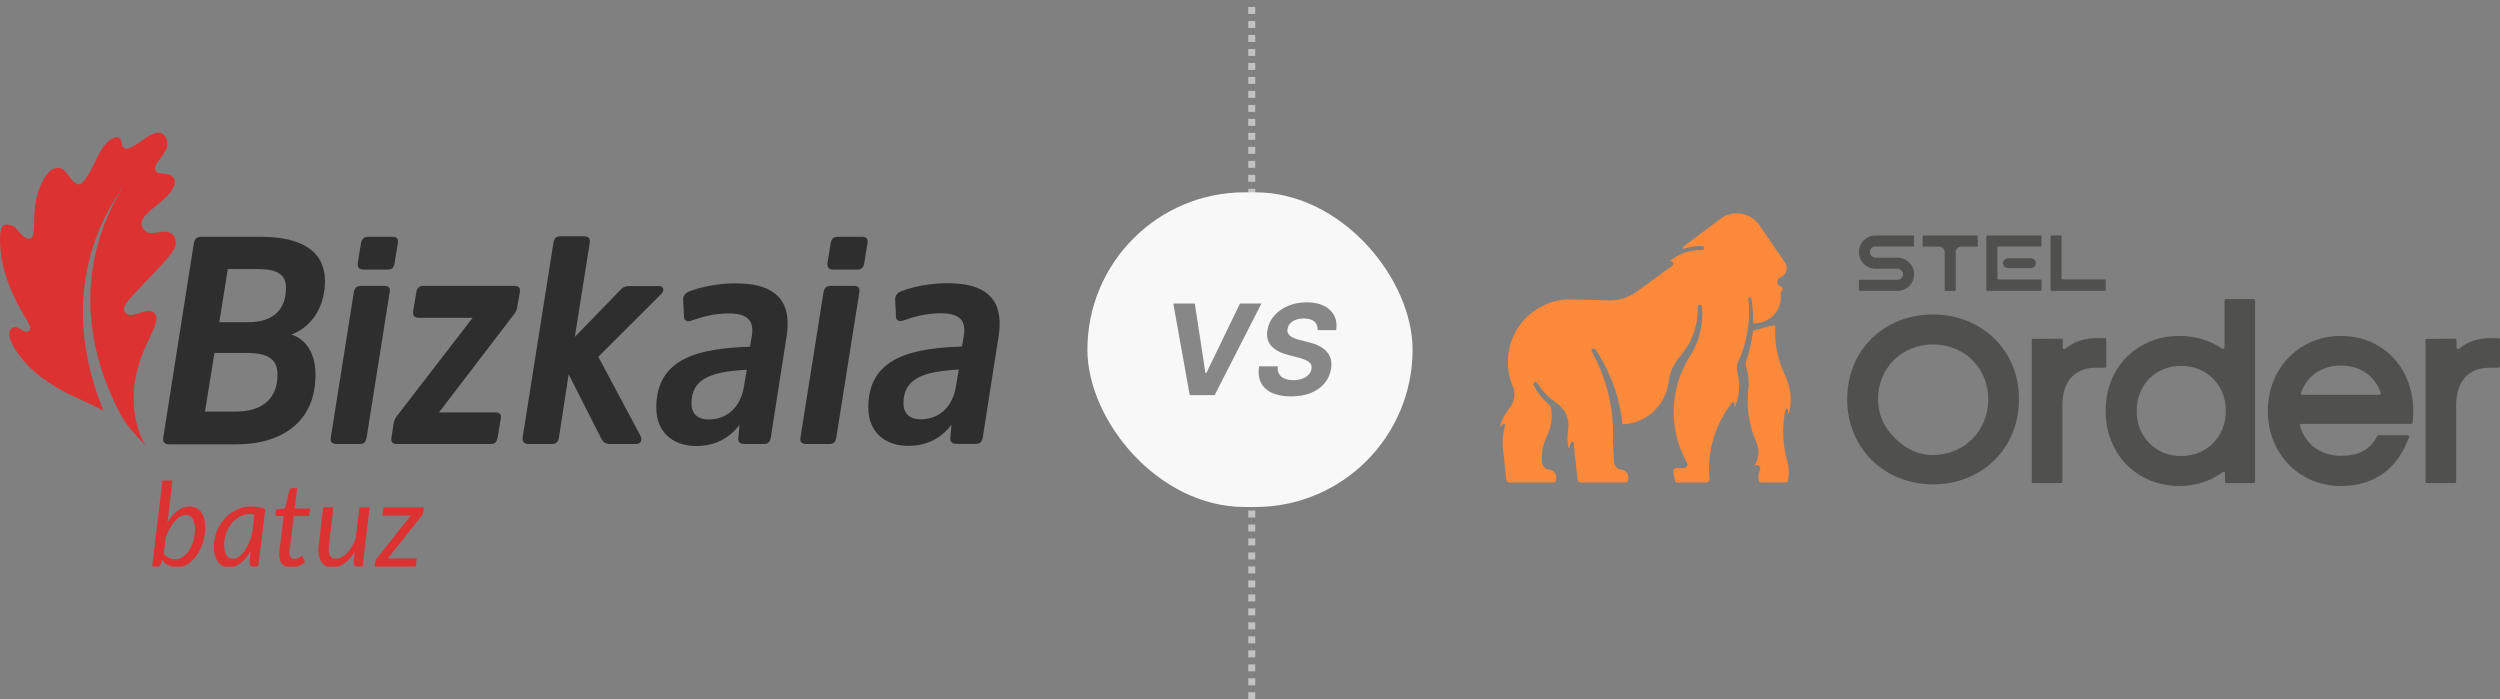
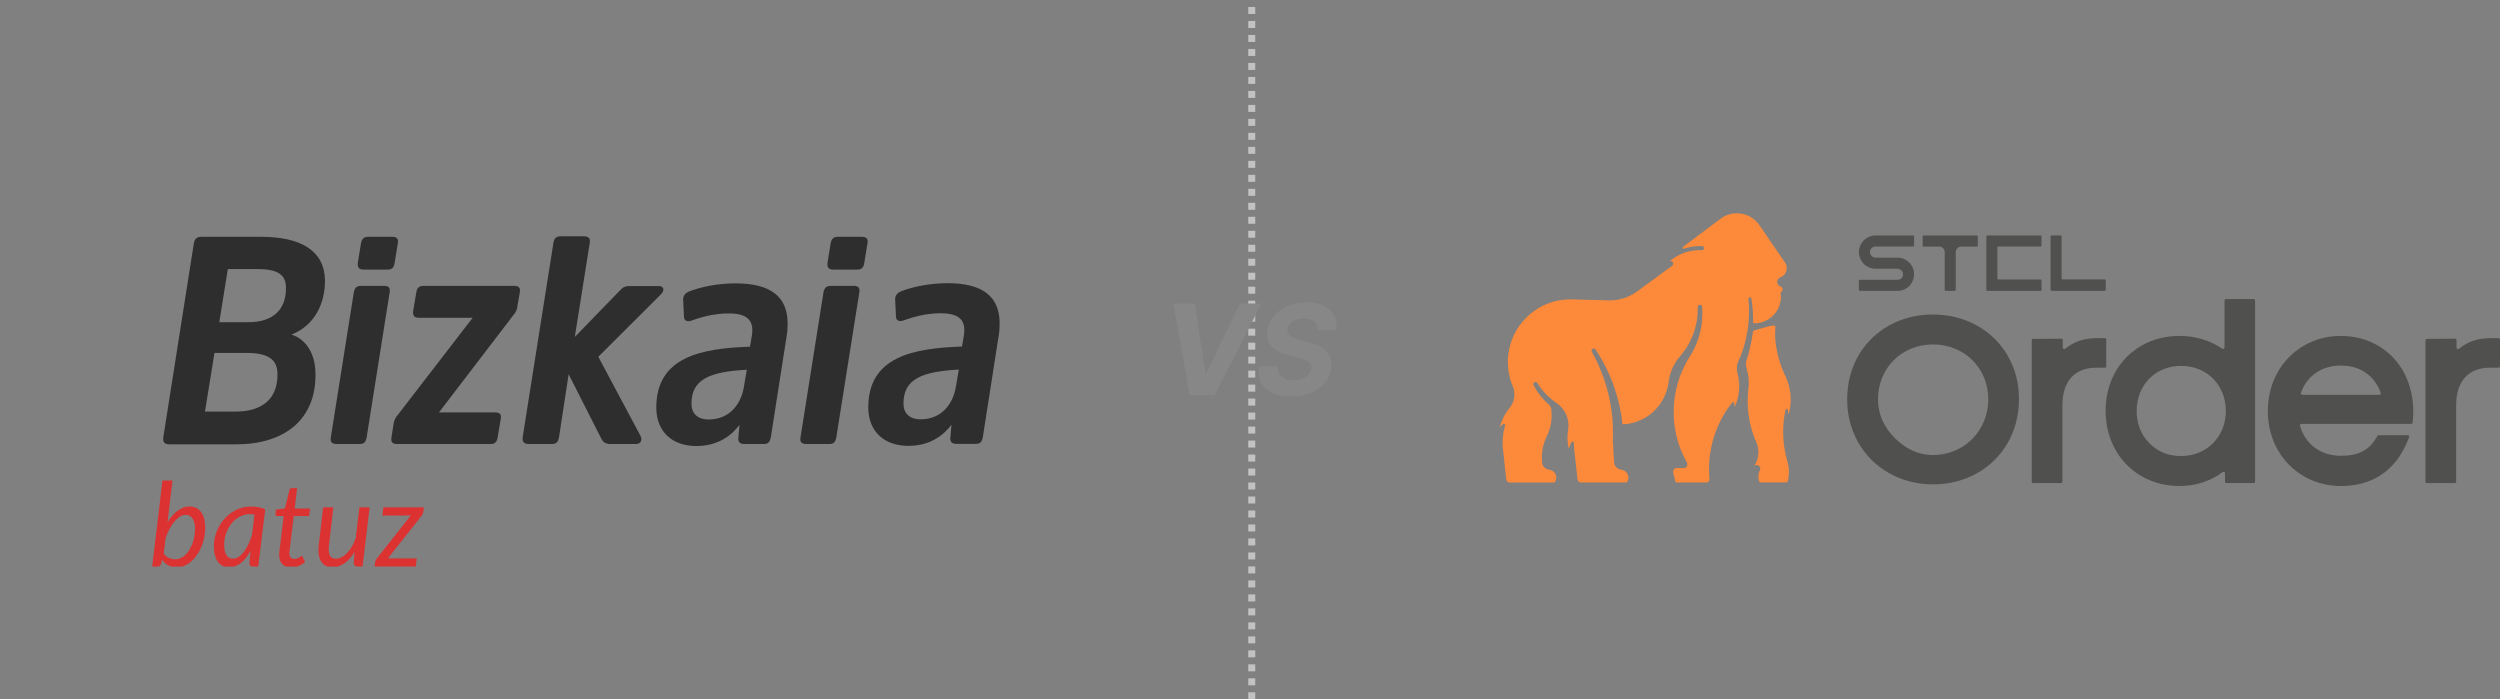
<svg xmlns="http://www.w3.org/2000/svg" width="715" height="200" viewBox="0 0 715 200" fill="none">
  <rect x="0" y="0" width="715" height="200" fill="#808080" stroke="none" />
  <g clip-path="url(#clip0_691_3159)">
    <path d="M71.159 92.14C77.451 92.14 81.884 89.112 81.788 82.191C81.741 78.394 79.167 76.953 73.59 76.953H65.153L62.722 92.14H71.159ZM67.489 117.709C74.448 117.709 79.501 114.489 79.358 106.847C79.262 102.714 76.641 100.935 70.396 100.935H61.34L58.623 117.709H67.489ZM48.517 127.081C47.087 127.081 46.515 126.505 46.706 125.063L55.429 69.647C55.667 68.301 56.239 67.725 57.669 67.725H74.638C85.936 67.725 92.752 71.618 92.942 80.028C93.038 86.517 90.178 93.005 83.362 95.697C87.222 96.898 90.13 100.695 90.225 106.751C90.464 120.064 81.312 127.081 67.489 127.081H48.517Z" fill="#2E2E2E" />
    <path d="M112.867 75.174C112.629 76.52 112.152 77.097 110.913 77.097H103.954C102.714 77.097 102.19 76.52 102.333 75.174L103.239 69.599C103.477 68.349 104.049 67.725 105.288 67.725H112.152C113.487 67.725 114.011 68.301 113.773 69.599L112.867 75.174ZM104.859 125.111C104.621 126.36 104.144 126.985 102.905 126.985H96.231C94.992 126.985 94.373 126.408 94.611 125.111L101.189 83.633C101.427 82.383 101.999 81.759 103.239 81.759H109.912C111.151 81.759 111.676 82.335 111.437 83.633L104.859 125.111Z" fill="#2E2E2E" />
    <path d="M147.95 87.67C147.902 88.68 147.33 89.545 146.758 90.218L125.546 117.949H141.61C142.849 117.949 143.469 118.478 143.231 119.728L142.325 125.111C142.087 126.36 141.61 126.985 140.371 126.985H113.582C112.247 126.985 111.723 126.408 111.961 125.111L112.581 121.073C112.724 120.16 113.201 119.295 113.725 118.718L135.175 90.891H119.779C118.539 90.891 118.015 90.314 118.158 89.016L119.064 83.633C119.207 82.383 119.874 81.759 121.113 81.759H147.044C148.379 81.759 148.903 82.335 148.665 83.633L147.95 87.67Z" fill="#2E2E2E" />
    <path d="M174.5 126.985C173.07 126.985 172.403 126.312 171.974 125.447L162.631 107.039L159.866 125.111C159.628 126.36 159.151 126.985 157.817 126.985H151.191C149.952 126.985 149.332 126.408 149.475 125.111L158.293 69.359C158.532 68.109 159.104 67.58 160.343 67.58H166.969C168.208 67.58 168.875 68.109 168.685 69.359L164.395 96.37L177.312 83.056C177.98 82.287 178.695 81.807 180.125 81.807H188.419C189.944 81.807 190.135 83.153 188.943 84.258L171.116 102.041L183.223 124.726C183.747 125.832 183.271 126.985 181.936 126.985H174.5Z" fill="#2E2E2E" />
    <path d="M213.587 105.742C203.291 106.318 197.666 108.289 197.762 115.594C197.809 118.19 199.43 119.968 202.671 119.968C208.534 119.968 211.966 115.739 212.777 110.5L213.587 105.742ZM220.451 125.111C220.213 126.36 219.736 126.985 218.497 126.985H212.872C211.633 126.985 211.108 126.408 211.156 125.399L211.49 121.506C209.345 124.39 205.484 127.562 199.192 127.562C192.089 127.562 187.847 123.332 187.704 116.94C187.466 101.945 200.717 99.638 214.493 99.157L214.969 96.37C215.827 91.756 213.921 89.641 208.391 89.641C204.054 89.641 200.383 90.746 197.571 91.756C196.475 92.092 195.569 91.659 195.617 90.506L195.378 85.604C195.378 84.594 195.998 83.825 196.999 83.393C200.336 82.047 205.388 81.038 210.346 81.038C220.403 81.038 225.122 84.835 225.265 92.236C225.265 93.438 225.218 94.784 224.979 96.129L220.451 125.111Z" fill="#2E2E2E" />
    <path d="M247.192 75.174C246.954 76.52 246.477 77.097 245.238 77.097H238.278C237.039 77.097 236.515 76.52 236.658 75.174L237.563 69.599C237.802 68.349 238.374 67.725 239.613 67.725H246.477C247.812 67.725 248.336 68.301 248.098 69.599L247.192 75.174ZM239.184 125.111C238.946 126.36 238.469 126.985 237.23 126.985H230.556C229.317 126.985 228.697 126.408 228.936 125.111L235.514 83.633C235.752 82.383 236.324 81.759 237.563 81.759H244.237C245.476 81.759 246 82.335 245.762 83.633L239.184 125.111Z" fill="#2E2E2E" />
    <path d="M274.219 105.694C263.923 106.27 258.298 108.241 258.394 115.546C258.441 118.142 260.062 119.92 263.303 119.92C269.166 119.92 272.598 115.691 273.409 110.452L274.219 105.694ZM281.083 125.063C280.845 126.312 280.368 126.937 279.129 126.937H273.504C272.265 126.937 271.74 126.36 271.788 125.351L272.122 121.458C269.977 124.342 266.116 127.514 259.824 127.514C252.721 127.514 248.479 123.284 248.336 116.892C248.098 101.897 261.349 99.59 275.125 99.109L275.601 96.322C276.459 91.708 274.553 89.593 269.023 89.593C264.686 89.593 261.015 90.698 258.203 91.708C257.107 92.044 256.201 91.611 256.249 90.458L256.01 85.556C256.01 84.546 256.63 83.777 257.631 83.345C260.968 81.999 266.02 80.99 270.978 80.99C281.035 80.99 285.754 84.787 285.897 92.188C285.897 93.39 285.85 94.736 285.611 96.081L281.083 125.063Z" fill="#2E2E2E" />
-     <path d="M41.462 80.749C44.418 77.77 48.04 73.877 49.137 72.242C49.995 71.185 50.471 69.936 50.138 68.782C50.042 67.725 49.518 67.004 48.66 66.571C47.659 66.091 46.467 66.283 45.133 66.475C43.941 66.667 42.797 66.763 42.082 66.379C40.366 65.466 40.175 63.88 40.795 62.678C41.558 61.284 43.131 60.083 44.751 58.737C46.658 57.199 48.517 55.661 49.518 53.691C50.662 51.432 49.518 50.518 48.708 50.086C48.136 49.797 47.373 49.749 46.658 49.701C46.134 49.557 45.514 49.605 45.18 49.413C44.227 48.932 44.132 48.019 44.751 46.866C44.99 46.481 45.419 45.904 45.991 45.135C46.563 44.27 47.182 43.453 47.564 42.636C48.088 41.579 47.993 39.032 46.324 38.166C44.656 37.301 42.082 39.128 39.937 40.666C38.078 41.867 36.6 42.877 35.695 42.396C34.884 41.963 34.837 41.291 34.741 40.762C34.598 40.185 34.598 39.704 34.026 39.416C32.692 38.695 30.499 40.329 28.783 43.165C27.734 44.895 27.305 46.097 26.733 47.25C26.304 48.163 25.732 49.125 25.065 50.182C23.54 52.585 22.872 53.162 21.728 52.441C20.584 51.768 19.965 50.711 19.393 49.894C18.868 49.269 18.344 48.596 17.867 48.356C16.628 47.587 14.721 48.019 13.339 49.99C10.002 54.652 9.812 60.083 9.764 63.832C9.669 65.706 9.669 67.196 9.192 67.821C8.715 68.445 7.81 68.445 6.761 67.677C6.427 67.388 5.903 66.859 5.426 66.331C5.045 65.85 4.616 65.225 4.139 64.889C3.567 64.456 1.565 63.687 0.707 64.745C-0.627 66.379 0.183 73.396 1.041 76.664C2.566 82.672 5.14 87.19 6.761 90.025C8.191 92.38 9.001 93.726 8.477 94.447C7.905 95.216 6.999 94.832 6.189 94.351C5.093 93.63 3.949 93.005 2.995 94.255C1.232 96.514 6.141 103.723 11.957 108.001C14.721 110.067 17.82 111.846 20.918 113.287C24.016 114.729 26.924 116.075 29.593 117.469C13.291 77.722 36.076 53.45 35.361 52.922C36.171 53.114 13.959 80.077 34.694 118.959C36.696 122.419 40.509 126.216 41.462 127.225C41.462 127.225 41.462 127.177 41.51 127.177C40.271 125.255 34.503 114.201 41.987 98.34C43.56 94.928 45.228 91.948 44.608 90.314C43.846 88.343 41.939 88.872 39.889 89.497C38.602 90.025 37.268 90.314 36.457 89.881C35.933 89.593 35.552 89.064 35.456 88.68C35.313 87.43 36.648 85.988 37.554 84.931C37.983 84.45 39.556 82.768 41.462 80.749Z" fill="#DC3232" />
    <path d="M46.827 158.316C47.246 158.906 47.747 159.329 48.331 159.585C48.926 159.83 49.521 159.953 50.116 159.953C50.689 159.953 51.228 159.83 51.735 159.585C52.242 159.341 52.705 159.012 53.123 158.6C53.542 158.177 53.911 157.687 54.231 157.13C54.561 156.562 54.842 155.961 55.074 155.326C55.305 154.681 55.476 154.018 55.586 153.339C55.707 152.648 55.768 151.969 55.768 151.301C55.768 149.976 55.531 148.968 55.057 148.278C54.594 147.588 53.933 147.243 53.074 147.243C52.545 147.243 52.011 147.41 51.471 147.744C50.931 148.078 50.408 148.545 49.901 149.147C49.394 149.737 48.92 150.444 48.48 151.268C48.05 152.081 47.675 152.971 47.356 153.94L46.827 158.316ZM47.901 149.397C48.32 148.707 48.766 148.083 49.24 147.526C49.724 146.97 50.231 146.497 50.76 146.107C51.289 145.706 51.84 145.4 52.413 145.188C52.986 144.965 53.57 144.854 54.164 144.854C55.597 144.854 56.71 145.377 57.503 146.424C58.296 147.471 58.693 149.002 58.693 151.017C58.693 151.93 58.599 152.843 58.412 153.756C58.224 154.669 57.955 155.544 57.602 156.379C57.26 157.203 56.842 157.976 56.346 158.7C55.861 159.413 55.316 160.036 54.71 160.571C54.115 161.094 53.465 161.506 52.76 161.807C52.055 162.108 51.316 162.258 50.545 162.258C49.653 162.258 48.849 162.069 48.133 161.69C47.416 161.311 46.821 160.771 46.348 160.07L46.116 161.155C46.028 161.445 45.918 161.662 45.786 161.807C45.654 161.952 45.417 162.024 45.075 162.024H43.522L46.463 137.422H49.339L47.901 149.397Z" fill="#DC3232" />
    <path d="M72.784 147.176C72.541 147.12 72.299 147.087 72.056 147.076C71.825 147.053 71.594 147.042 71.362 147.042C70.701 147.042 70.062 147.153 69.445 147.376C68.828 147.588 68.25 147.888 67.71 148.278C67.17 148.668 66.68 149.135 66.239 149.681C65.799 150.216 65.418 150.806 65.099 151.452C64.79 152.097 64.548 152.788 64.372 153.523C64.195 154.246 64.107 154.992 64.107 155.761C64.107 158.444 64.956 159.786 66.652 159.786C67.192 159.786 67.721 159.619 68.239 159.285C68.757 158.94 69.247 158.466 69.71 157.865C70.183 157.253 70.619 156.535 71.015 155.711C71.412 154.875 71.764 153.962 72.073 152.971L72.784 147.176ZM71.66 157.565C71.263 158.277 70.834 158.923 70.371 159.502C69.919 160.081 69.434 160.576 68.916 160.988C68.41 161.389 67.87 161.701 67.297 161.924C66.735 162.146 66.151 162.258 65.545 162.258C64.884 162.258 64.284 162.13 63.744 161.874C63.204 161.606 62.741 161.222 62.356 160.721C61.981 160.209 61.689 159.585 61.48 158.851C61.27 158.105 61.166 157.253 61.166 156.295C61.166 155.293 61.287 154.319 61.529 153.372C61.783 152.415 62.135 151.513 62.587 150.667C63.05 149.82 63.6 149.046 64.24 148.345C64.879 147.632 65.589 147.02 66.371 146.508C67.165 145.984 68.013 145.583 68.916 145.305C69.82 145.016 70.767 144.871 71.759 144.871C72.475 144.871 73.169 144.932 73.841 145.055C74.524 145.166 75.196 145.366 75.857 145.656L73.858 162.024H72.337C71.952 162.024 71.687 161.924 71.544 161.723C71.412 161.523 71.346 161.278 71.346 160.988L71.66 157.565Z" fill="#DC3232" />
    <path d="M79.848 158.834C79.848 158.767 79.848 158.684 79.848 158.583C79.848 158.472 79.854 158.316 79.865 158.116C79.887 157.915 79.914 157.654 79.947 157.331C79.991 157.008 80.046 156.585 80.113 156.061L81.137 147.593H79.27C79.115 147.593 78.989 147.543 78.89 147.443C78.802 147.332 78.769 147.165 78.79 146.942L78.923 145.756L81.501 145.405L82.757 140.178C82.812 140.011 82.894 139.877 83.005 139.777C83.126 139.665 83.275 139.61 83.451 139.61H84.988L84.277 145.439H88.673L88.425 147.593H84.013L83.005 155.911C82.95 156.368 82.906 156.735 82.873 157.013C82.839 157.292 82.812 157.514 82.79 157.681C82.779 157.848 82.768 157.965 82.757 158.032C82.757 158.099 82.757 158.149 82.757 158.182C82.757 158.75 82.889 159.173 83.153 159.452C83.418 159.719 83.77 159.853 84.211 159.853C84.509 159.853 84.762 159.814 84.971 159.736C85.192 159.647 85.384 159.552 85.55 159.452C85.715 159.352 85.853 159.263 85.963 159.185C86.073 159.096 86.167 159.051 86.244 159.051C86.343 159.051 86.415 159.073 86.459 159.118C86.514 159.162 86.563 159.235 86.607 159.335L87.235 160.755C86.695 161.233 86.079 161.612 85.384 161.89C84.701 162.158 84.013 162.291 83.319 162.291C82.25 162.291 81.407 161.996 80.79 161.406C80.184 160.816 79.87 159.958 79.848 158.834Z" fill="#DC3232" />
    <path d="M105.711 145.105L103.695 162.024H102.241C101.525 162.024 101.167 161.668 101.167 160.955L101.415 157.865C100.533 159.313 99.536 160.409 98.423 161.155C97.322 161.89 96.187 162.258 95.019 162.258C94.314 162.258 93.691 162.119 93.151 161.84C92.612 161.551 92.171 161.133 91.829 160.588C91.499 160.042 91.273 159.374 91.152 158.583C91.031 157.793 91.036 156.885 91.168 155.861L92.424 145.105H95.349L94.093 155.861C93.939 157.186 94.016 158.171 94.325 158.817C94.644 159.463 95.239 159.786 96.11 159.786C96.616 159.786 97.14 159.647 97.68 159.368C98.219 159.09 98.737 158.695 99.233 158.182C99.729 157.67 100.192 157.052 100.621 156.329C101.062 155.594 101.437 154.781 101.745 153.89L102.786 145.105H105.711Z" fill="#DC3232" />
    <path d="M121.239 145.105L121.074 146.374C121.052 146.586 120.991 146.792 120.892 146.992C120.804 147.181 120.699 147.354 120.578 147.51L110.927 159.702H119.173L118.909 162.024H107.126L107.275 160.788C107.286 160.643 107.335 160.471 107.423 160.27C107.511 160.07 107.627 159.886 107.77 159.719L117.471 147.443H109.357L109.638 145.105H121.239Z" fill="#DC3232" />
  </g>
  <path d="M358 200L358 1.90735e-06" stroke="#C2C2C2" stroke-width="2" stroke-dasharray="2 2" />
-   <rect x="311" y="55" width="93" height="90" rx="45" fill="#F8F8F8" />
  <path d="M341.716 86.818L344.759 106.71H345.001L354.628 86.818H360.764L347.392 113H340.259L335.567 86.818H341.716ZM376.84 94.425C376.883 93.359 376.572 92.537 375.907 91.957C375.251 91.378 374.258 91.088 372.928 91.088C372.025 91.088 371.241 91.216 370.576 91.472C369.911 91.719 369.379 92.064 368.978 92.507C368.586 92.942 368.343 93.445 368.249 94.016C368.156 94.484 368.185 94.894 368.339 95.243C368.501 95.592 368.752 95.895 369.093 96.151C369.442 96.398 369.856 96.615 370.333 96.803C370.81 96.981 371.317 97.135 371.854 97.263L374.104 97.825C375.204 98.081 376.192 98.422 377.07 98.848C377.957 99.274 378.698 99.798 379.295 100.42C379.9 101.043 380.326 101.776 380.573 102.619C380.82 103.463 380.854 104.43 380.675 105.521C380.403 107.124 379.768 108.513 378.771 109.689C377.773 110.857 376.465 111.764 374.846 112.412C373.227 113.051 371.352 113.371 369.221 113.371C367.107 113.371 365.322 113.047 363.864 112.399C362.407 111.751 361.346 110.793 360.681 109.523C360.025 108.244 359.829 106.663 360.093 104.78H365.45C365.356 105.658 365.484 106.391 365.833 106.979C366.191 107.558 366.724 107.997 367.431 108.295C368.138 108.585 368.969 108.73 369.924 108.73C370.87 108.73 371.71 108.594 372.442 108.321C373.184 108.048 373.785 107.669 374.245 107.183C374.705 106.697 374.987 106.139 375.089 105.509C375.191 104.92 375.102 104.426 374.82 104.026C374.539 103.625 374.087 103.284 373.465 103.003C372.852 102.713 372.089 102.457 371.177 102.236L368.441 101.52C366.327 100.983 364.729 100.143 363.647 99.001C362.565 97.859 362.177 96.321 362.484 94.386C362.756 92.801 363.417 91.416 364.465 90.231C365.522 89.038 366.852 88.114 368.454 87.457C370.065 86.793 371.825 86.46 373.734 86.46C375.677 86.46 377.317 86.797 378.656 87.47C379.994 88.135 380.969 89.064 381.583 90.257C382.197 91.45 382.384 92.84 382.146 94.425H376.84Z" fill="#878787" />
  <path d="M552.837 138.521C538.842 138.521 528.292 128.079 528.292 114.23C528.292 105.042 532.686 97.323 540.343 93.054C544.079 90.986 548.287 89.943 552.842 89.943C561.963 89.943 569.963 94.37 574.243 101.787C576.387 105.549 577.43 109.621 577.43 114.235C577.43 123.279 572.927 131.18 565.379 135.373C561.629 137.464 557.412 138.526 552.842 138.526L552.837 138.521ZM552.837 98.514C543.869 98.514 537.108 105.271 537.108 114.23C537.108 118.36 538.714 122.064 541.873 125.242C545.118 128.496 548.806 130.147 552.837 130.147C561.701 130.147 568.648 123.155 568.648 114.23C568.648 105.305 561.853 98.514 552.837 98.514Z" fill="#50504F" />
  <path d="M602.395 97.117C602.395 96.887 602.209 96.7 601.98 96.7H599.989C596.138 96.7 593.165 97.643 590.644 99.758C590.373 99.983 589.963 99.797 589.963 99.442V97.289C589.963 97.059 589.777 96.873 589.543 96.873L581.49 96.916C581.262 96.916 581.076 97.102 581.076 97.332V137.746C581.076 137.976 581.262 138.163 581.49 138.163H589.439C589.667 138.163 589.853 137.976 589.853 137.746V115.862C589.853 109.066 593.356 105.166 599.46 105.166H601.976C602.204 105.166 602.39 104.979 602.39 104.75V97.117H602.395Z" fill="#50504F" />
  <path d="M636.209 99.385C636.209 99.715 635.842 99.916 635.565 99.73C632.068 97.351 627.846 96.069 623.338 96.069C619.335 96.069 615.676 97.007 612.464 98.864C605.945 102.625 602.209 109.43 602.209 117.532C602.209 123.485 604.33 128.926 608.18 132.86C612.049 136.818 617.434 138.995 623.338 138.995C627.984 138.995 632.187 137.627 635.689 135.004C635.961 134.798 636.347 134.999 636.347 135.339V137.741C636.347 137.971 636.533 138.158 636.761 138.158H644.538C644.767 138.158 644.953 137.971 644.953 137.741V85.952C644.953 85.722 644.767 85.536 644.538 85.536H636.623C636.395 85.536 636.209 85.722 636.209 85.952V99.385V99.385ZM623.824 130.424C620.131 130.424 617.158 129.223 614.723 126.744C612.316 124.327 611.096 121.226 611.096 117.532C611.096 110.062 616.452 104.64 623.829 104.64C631.205 104.64 636.595 110.181 636.595 117.532C636.595 124.883 631.105 130.424 623.829 130.424H623.824Z" fill="#50504F" />
  <path d="M669.521 96.073C665.642 96.073 662.064 97.016 658.885 98.868C652.443 102.606 648.597 109.588 648.597 117.537C648.597 121.518 649.517 125.198 651.337 128.477C654.992 135.066 661.787 139 669.521 139C678.48 139 685.032 134.626 688.463 126.352L689.006 125.045C689.12 124.773 688.92 124.466 688.625 124.466H680.29C680.143 124.466 680.005 124.548 679.933 124.677L679.661 125.151C677.598 128.749 674.472 130.357 669.526 130.357C663.722 130.357 659.305 127.05 657.799 121.772C657.723 121.504 657.918 121.231 658.194 121.231H689.597C689.811 121.231 689.988 121.068 690.011 120.853L690.092 120.001C690.164 119.231 690.202 118.46 690.202 117.714C690.202 113.814 689.358 110.157 687.691 106.841C684.184 100.103 677.393 96.078 669.526 96.078L669.521 96.073ZM658.461 112.9C658.18 112.9 657.975 112.617 658.066 112.354C659.791 107.482 664.013 104.544 669.516 104.544C675.02 104.544 679.166 107.482 680.896 112.354C680.991 112.622 680.786 112.904 680.5 112.904H658.456L658.461 112.9Z" fill="#50504F" />
  <path d="M712.598 96.7C708.748 96.7 705.775 97.643 703.254 99.758C702.982 99.983 702.573 99.797 702.573 99.442V97.289C702.573 97.059 702.387 96.873 702.153 96.873L694.1 96.916C693.871 96.916 693.686 97.102 693.686 97.332V137.746C693.686 137.976 693.871 138.163 694.1 138.163H702.048C702.277 138.163 702.463 137.976 702.463 137.746V115.862C702.463 109.066 705.965 105.166 712.07 105.166H714.586C714.814 105.166 715 104.979 715 104.75V97.117C715 96.887 714.814 96.7 714.586 96.7H712.594H712.598Z" fill="#50504F" />
  <path d="M571.25 70.796V79.64C571.25 79.798 571.378 79.927 571.536 79.927H583.587C583.744 79.927 583.873 80.056 583.873 80.214V82.894C583.873 83.052 583.744 83.181 583.587 83.181H568.376C568.219 83.181 568.09 83.052 568.09 82.894V67.623C568.09 67.465 568.219 67.336 568.376 67.336H583.587C583.744 67.336 583.873 67.465 583.873 67.623V70.217C583.873 70.375 583.744 70.504 583.587 70.504H571.536C571.378 70.504 571.25 70.633 571.25 70.791V70.796Z" fill="#50504F" />
-   <path d="M582.299 75.266C582.299 76.051 581.594 76.682 580.722 76.682H574.408C573.536 76.682 572.831 76.046 572.831 75.266C572.831 74.481 573.536 73.849 574.408 73.849H580.722C581.594 73.849 582.299 74.486 582.299 75.266V75.266Z" fill="#50504F" />
  <path d="M602.242 80.209V82.894C602.242 83.052 602.113 83.181 601.956 83.181H586.746C586.589 83.181 586.46 83.052 586.46 82.803V67.528C586.46 67.456 586.589 67.326 586.746 67.326H589.329C589.486 67.326 589.614 67.456 589.614 67.614V79.568C589.614 79.764 589.772 79.917 589.962 79.917H601.951C602.109 79.917 602.237 80.047 602.237 80.204L602.242 80.209Z" fill="#50504F" />
  <path d="M534.805 72.131C534.82 73.002 535.563 73.687 536.435 73.687H542.696C544.76 73.687 546.513 75.012 547.161 76.86C547.338 77.357 547.433 77.888 547.433 78.444C547.433 78.999 547.338 79.535 547.161 80.028C546.513 81.875 544.76 83.196 542.696 83.196H531.932C531.775 83.196 531.646 83.067 531.646 82.909V80.315C531.646 80.157 531.775 80.028 531.932 80.028H542.696C543.578 80.028 544.288 79.3 544.274 78.415C544.259 77.544 543.511 76.86 542.644 76.86H536.383C534.319 76.86 532.566 75.534 531.918 73.687C531.741 73.194 531.646 72.658 531.646 72.103C531.646 71.548 531.741 71.012 531.918 70.519C532.566 68.671 534.319 67.346 536.383 67.346H547.147C547.304 67.346 547.433 67.475 547.433 67.633V70.227C547.433 70.385 547.304 70.514 547.147 70.514H536.383C535.501 70.514 534.791 71.237 534.805 72.127V72.131Z" fill="#50504F" />
  <path d="M565.655 67.638V70.231C565.655 70.389 565.526 70.519 565.369 70.519H560.918C560.046 70.519 559.341 71.227 559.341 72.103V82.908C559.341 83.066 559.212 83.195 559.055 83.195H556.472C556.315 83.195 556.187 83.066 556.187 82.908V72.103C556.187 71.227 555.481 70.519 554.609 70.519H550.163C550.006 70.519 549.877 70.389 549.877 70.231V67.638C549.877 67.48 550.006 67.35 550.163 67.35H565.374C565.531 67.35 565.66 67.48 565.66 67.638H565.655Z" fill="#50504F" />
  <path d="M511.275 132.224C511.499 133.109 511.618 134.037 511.618 134.995C511.618 135.679 511.556 136.349 511.437 136.995C511.423 137.071 511.413 137.148 511.399 137.22C511.37 137.363 511.332 137.507 511.289 137.65C511.227 137.842 511.046 137.971 510.846 137.971H503.546C503.346 137.971 503.16 137.842 503.103 137.646C502.974 137.239 502.903 136.799 502.903 136.349C502.903 135.684 503.055 135.052 503.322 134.492C503.322 134.492 503.322 134.487 503.322 134.482C503.398 134.339 503.441 134.176 503.441 134.004C503.441 133.434 502.95 132.965 502.383 132.985C502.074 132.999 501.797 133.152 501.616 133.387C502.431 132.243 502.912 130.845 502.912 129.333C502.912 128.395 502.726 127.5 502.393 126.687C502.355 126.591 502.317 126.5 502.274 126.409C502.274 126.409 502.274 126.4 502.269 126.395C501.931 125.624 501.63 124.835 501.359 124.031C501.325 123.94 501.297 123.849 501.268 123.758C500.334 120.887 499.834 117.819 499.834 114.637C499.834 113.68 499.877 112.737 499.967 111.804C499.967 111.804 499.967 111.804 499.967 111.799C500.034 111.402 500.082 110.995 500.11 110.588C500.139 110.244 500.148 109.889 500.148 109.535C500.148 108.047 499.92 106.611 499.496 105.262C499.496 105.257 499.496 105.252 499.496 105.243C499.391 104.893 499.334 104.525 499.334 104.142C499.334 103.817 499.376 103.496 499.453 103.194C499.505 103.046 499.553 102.893 499.6 102.745C499.6 102.745 499.6 102.74 499.6 102.735C499.862 101.926 500.096 101.108 500.301 100.28C500.692 98.71 501.135 96.638 501.316 95.006C501.344 94.714 501.573 94.485 501.859 94.451H501.878C501.878 94.451 506.143 93.159 507.158 93.068C507.344 93.049 507.53 93.116 507.644 93.264C507.72 93.365 507.768 93.489 507.768 93.628C507.768 93.647 507.768 93.666 507.768 93.69C507.291 97.94 508.654 103.343 510.351 107.013C510.374 107.061 510.398 107.114 510.422 107.166C510.513 107.358 510.608 107.554 510.703 107.745C511.399 109.243 511.866 110.875 512.052 112.603C512.076 112.828 512.095 113.053 512.109 113.278C512.223 115.01 512.042 116.69 511.618 118.279C511.618 118.279 511.618 118.288 511.618 118.293C511.604 118.322 511.58 118.341 511.547 118.341C511.504 118.341 511.47 118.307 511.47 118.264C511.451 117.958 511.418 117.652 511.385 117.345C511.385 117.302 511.375 117.259 511.361 117.221C511.308 117.077 511.17 116.972 511.008 116.972C510.846 116.972 510.694 117.082 510.651 117.24C510.651 117.259 510.641 117.274 510.637 117.293C510.208 119.303 509.984 121.389 509.984 123.523C509.984 126.261 510.355 128.912 511.046 131.424C511.123 131.697 511.199 131.97 511.285 132.238L511.275 132.224Z" fill="#FD893A" />
  <path d="M508.297 80.611C508.297 80.822 508.34 81.018 508.426 81.195C508.445 81.238 508.469 81.281 508.492 81.324H508.497C508.664 81.607 508.921 81.817 509.226 81.922C509.24 81.922 509.255 81.932 509.264 81.937C509.588 82.052 509.822 82.368 509.822 82.731C509.822 83.038 509.66 83.306 509.417 83.454C509.402 83.459 509.388 83.468 509.374 83.473C509.307 83.516 509.264 83.593 509.264 83.679C509.264 83.693 509.264 83.707 509.269 83.722V83.731C509.531 85.464 509.198 87.297 508.197 88.9C506.753 91.216 504.261 92.484 501.721 92.47C501.716 92.47 501.707 92.47 501.702 92.47C501.688 92.47 501.678 92.47 501.664 92.47C501.497 92.451 501.368 92.312 501.368 92.14C501.373 91.896 501.378 91.647 501.378 91.403C501.378 89.599 501.245 87.828 500.992 86.081C500.992 86.067 500.987 86.057 500.987 86.043C500.954 85.832 500.92 85.622 500.887 85.416C500.887 85.416 500.887 85.378 500.878 85.363C500.825 85.138 500.592 84.985 500.339 85.062C500.163 85.119 500.058 85.287 500.058 85.473C500.058 85.478 500.058 85.488 500.058 85.497C500.177 86.665 500.239 87.847 500.239 89.043C500.239 89.776 500.22 90.508 500.168 91.231C500.149 91.585 500.12 91.934 500.087 92.283C499.748 95.959 498.829 99.49 497.418 102.812V102.816C496.984 103.568 496.732 104.439 496.732 105.367C496.732 105.764 496.775 106.152 496.865 106.525C496.894 106.645 496.927 106.764 496.961 106.879C497.256 108.018 497.413 109.219 497.413 110.454C497.413 111.359 497.328 112.239 497.166 113.096C496.961 114.196 496.627 115.254 496.184 116.249C496.17 116.273 496.146 116.293 496.117 116.293C496.074 116.293 496.041 116.259 496.041 116.216C496.065 115.934 496.06 115.656 496.031 115.378C496.031 115.364 496.031 115.35 496.022 115.335C495.989 115.163 495.836 115.034 495.655 115.034C495.541 115.034 495.441 115.087 495.364 115.163C495.36 115.177 495.345 115.187 495.336 115.201C491.986 119.456 489.732 124.629 489.022 130.286C488.888 131.343 488.807 132.42 488.788 133.511C488.784 133.726 488.784 133.937 488.784 134.152C488.784 135.062 488.822 135.956 488.898 136.847C488.898 136.88 488.903 136.909 488.908 136.942C488.908 136.947 488.908 136.957 488.908 136.961C488.912 137.004 488.917 137.048 488.917 137.086C488.917 137.574 488.522 137.985 488.016 137.985H479.587C479.372 137.985 479.182 137.837 479.134 137.627L478.539 135.129C478.51 134.985 478.505 134.837 478.543 134.664C478.643 134.186 479.072 133.851 479.558 133.851H479.596L481.502 133.879C481.502 133.879 481.541 133.879 481.56 133.879H481.588C482.151 133.865 482.603 133.401 482.603 132.827C482.603 132.659 482.565 132.496 482.489 132.353C482.479 132.329 482.47 132.31 482.451 132.291C481.007 129.726 479.94 126.921 479.311 123.959C478.891 121.978 478.672 119.925 478.672 117.819C478.672 112.1 480.297 106.76 483.104 102.242C483.104 102.242 483.104 102.237 483.108 102.232C483.223 102.06 483.332 101.888 483.442 101.711C483.442 101.711 483.456 101.682 483.461 101.673C483.866 101.022 484.233 100.352 484.571 99.663C486.044 96.633 486.873 93.231 486.873 89.632C486.873 89.015 486.844 88.402 486.797 87.794C486.797 87.751 486.797 87.718 486.787 87.68C486.735 87.388 486.482 87.168 486.177 87.168C485.839 87.168 485.558 87.445 485.558 87.79C485.591 89.058 485.51 90.345 485.3 91.642C484.848 94.427 483.861 96.987 482.465 99.237C481.884 100.175 481.231 101.055 480.516 101.874C479.534 102.993 478.739 104.271 478.162 105.669C478.134 105.74 478.105 105.803 478.076 105.87C478.029 105.994 477.981 106.118 477.938 106.243C477.705 106.874 477.514 107.54 477.381 108.214C477.333 108.444 477.295 108.674 477.257 108.908C477.223 109.148 477.195 109.387 477.171 109.626C476.199 116.125 470.719 121.14 464.029 121.356C463.8 119.159 463.423 117.001 462.899 114.9C461.575 109.516 459.335 104.491 456.357 100.007C456.357 100.007 456.352 99.998 456.352 99.993C456.333 99.969 456.319 99.945 456.3 99.921C456.3 99.916 456.29 99.907 456.285 99.907C456.138 99.73 455.899 99.634 455.637 99.701C455.413 99.763 455.232 99.955 455.194 100.189C455.165 100.342 455.194 100.481 455.256 100.601C455.256 100.601 455.261 100.61 455.266 100.615C458.063 105.606 459.988 111.148 460.841 117.049C461.036 118.408 461.174 119.781 461.255 121.174C461.308 122.093 461.332 123.016 461.332 123.949C461.332 124.682 461.313 125.409 461.279 126.136L461.575 131.252C461.584 131.468 461.594 131.683 461.613 131.893C461.622 132.027 461.637 132.161 461.651 132.291C461.651 132.329 461.656 132.367 461.665 132.406C461.818 133.406 462.623 134.2 463.633 134.325C464.801 134.425 465.72 135.411 465.72 136.607C465.72 137.028 465.606 137.43 465.406 137.765C465.325 137.909 465.172 137.99 465.01 137.99H452.154C451.654 137.99 451.239 137.612 451.182 137.129V137.091L450.281 129.099V129.056C450.186 128.314 450.138 127.558 450.138 126.787V126.668C450.138 126.467 449.981 126.294 449.776 126.29C449.681 126.29 449.605 126.304 449.524 126.376C449.3 126.581 448.747 128.118 448.737 128.146C448.723 128.18 448.699 128.204 448.666 128.204C448.637 128.204 448.604 128.185 448.599 128.161C448.59 128.127 448.294 126.246 448.294 125.261C448.294 124.586 448.342 123.921 448.437 123.27V123.26C448.47 123.107 448.494 122.954 448.513 122.801C448.556 122.452 448.585 122.102 448.585 121.748C448.585 121.662 448.585 121.581 448.58 121.499C448.551 120.533 448.347 119.604 447.999 118.757C447.417 117.345 446.44 116.139 445.206 115.288C445.13 115.235 445.054 115.182 444.973 115.13C444.148 114.57 443.372 113.938 442.657 113.249C441.518 112.163 440.522 110.928 439.688 109.578C439.683 109.564 439.674 109.554 439.669 109.54C439.541 109.349 439.312 109.234 439.059 109.272C438.797 109.31 438.583 109.526 438.545 109.789C438.526 109.909 438.545 110.019 438.583 110.119C438.597 110.153 438.607 110.172 438.621 110.196C439.693 112.268 441.151 114.11 442.895 115.623C443.286 115.948 443.562 116.403 443.662 116.919C443.677 117.025 443.686 117.13 443.701 117.24V117.25C443.753 117.728 443.777 118.216 443.777 118.714C443.777 119.374 443.734 120.02 443.643 120.652C443.448 122.05 443.043 123.38 442.466 124.61C442.462 124.619 442.457 124.629 442.452 124.639C442.395 124.749 442.342 124.863 442.285 124.978C441.442 126.768 440.97 128.768 440.97 130.874C440.97 131.305 440.989 131.736 441.032 132.157C441.032 132.233 441.046 132.315 441.056 132.391C441.056 132.406 441.056 132.41 441.056 132.425C441.213 133.434 442.033 134.224 443.052 134.339H443.072C444.215 134.463 445.101 135.44 445.101 136.617C445.101 137.038 444.987 137.44 444.787 137.775C444.706 137.918 444.549 138 444.391 138H431.792C431.302 138 430.892 137.651 430.792 137.186L430.773 136.985V136.971L430.015 129.97V129.96L429.758 127.572V127.558C429.743 127.299 429.739 127.046 429.739 126.787C429.739 125.036 429.986 123.337 430.444 121.734C430.458 121.681 430.496 121.399 430.31 121.284C430.063 121.102 429.762 121.38 429.739 121.403C429.5 121.595 429.291 121.834 429.133 122.102C429.119 122.121 429.095 122.136 429.071 122.136C429.033 122.136 429 122.102 429 122.059C429 122.05 429 122.04 429.005 122.03C429.081 121.844 429.11 121.638 429.172 121.442C429.686 119.752 430.491 118.24 431.521 116.934C431.521 116.934 431.526 116.934 431.526 116.929C432.517 115.838 433.127 114.393 433.127 112.799C433.127 112.182 433.036 111.588 432.865 111.028C432.745 110.631 432.588 110.248 432.393 109.889C431.649 107.923 431.244 105.783 431.244 103.553C431.244 95.767 436.186 89.144 443.086 86.66C443.176 86.632 443.267 86.598 443.357 86.564C445.116 85.962 446.998 85.631 448.956 85.617H449.219L449.223 85.622L450.224 85.65C450.224 85.65 450.267 85.65 450.291 85.65L459.225 85.885C459.588 85.914 459.954 85.928 460.321 85.928C463.152 85.928 465.782 85.047 467.946 83.54L467.96 83.531C468.141 83.406 468.322 83.272 468.503 83.133H468.517L474.04 79.08L478.243 76.003L478.3 75.96C478.467 75.826 478.567 75.62 478.567 75.39C478.567 75.084 478.348 74.821 478.057 74.716C477.9 74.658 477.848 74.663 477.776 74.672C477.738 74.672 477.705 74.634 477.705 74.596C477.705 74.577 477.709 74.558 477.724 74.543C480.063 72.653 483.013 71.528 486.215 71.528C486.392 71.528 486.563 71.528 486.735 71.543C486.754 71.543 486.773 71.543 486.792 71.543H486.797C487.03 71.543 487.244 71.399 487.326 71.184C487.464 70.801 487.211 70.442 486.863 70.399C486.839 70.399 486.816 70.399 486.792 70.394H486.787C486.563 70.38 486.344 70.375 486.115 70.375C484.557 70.375 483.061 70.643 481.665 71.131C481.631 71.141 481.603 71.145 481.569 71.145C481.393 71.145 481.25 71.002 481.25 70.825C481.25 70.724 481.298 70.638 481.369 70.576L481.398 70.557L492.081 62.555H492.086C493.392 61.574 495.007 61 496.756 61C499.381 61 501.702 62.302 503.117 64.293V64.302L503.26 64.503L510.532 75.113C510.837 75.562 511.008 76.103 511.008 76.687C511.008 77.879 510.27 78.898 509.221 79.305C509.202 79.31 509.188 79.319 509.169 79.324C509.164 79.324 509.159 79.324 509.155 79.324C508.645 79.53 508.287 80.027 508.287 80.611H508.297Z" fill="#FD893A" />
  <path d="M477.976 106.224C477.747 106.855 477.566 107.511 477.428 108.186C477.428 108.186 477.418 108.191 477.414 108.195C477.547 107.521 477.738 106.86 477.971 106.224H477.976Z" fill="#FD893A" />
  <defs>
    <clipPath id="clip0_691_3159">
      <rect width="286" height="124.113" fill="white" transform="translate(0 37.943)" />
    </clipPath>
  </defs>
</svg>